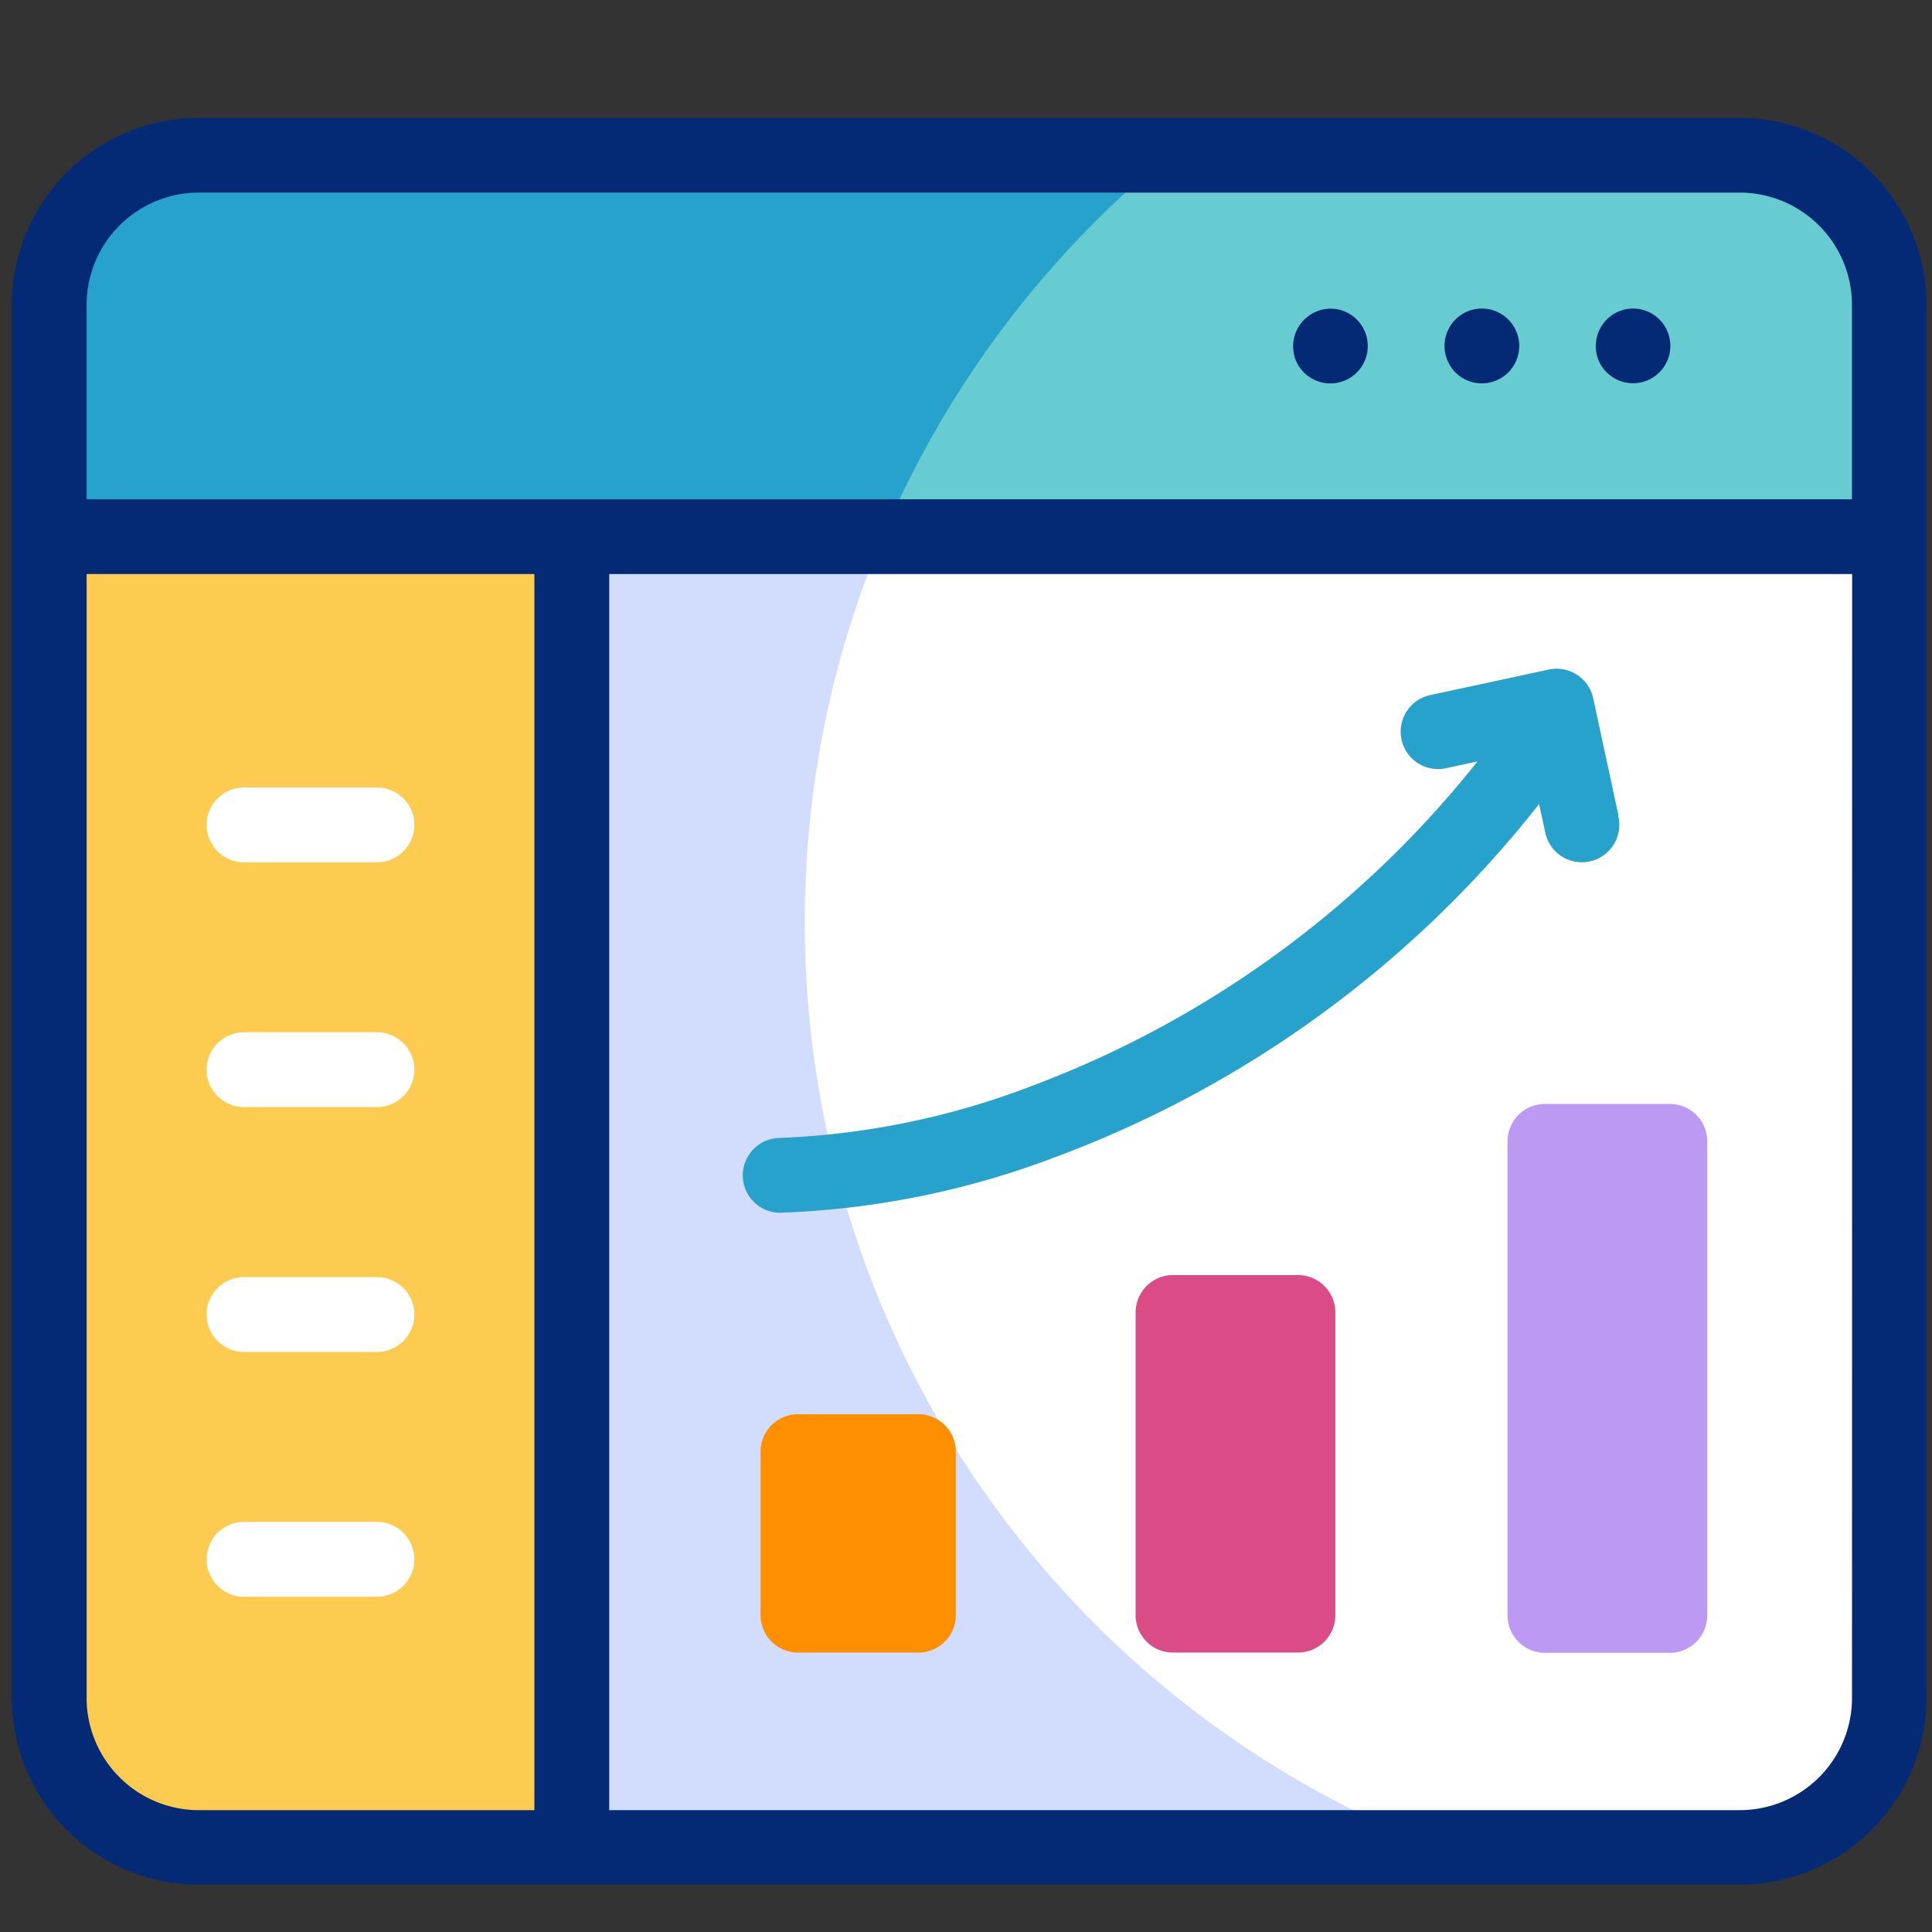
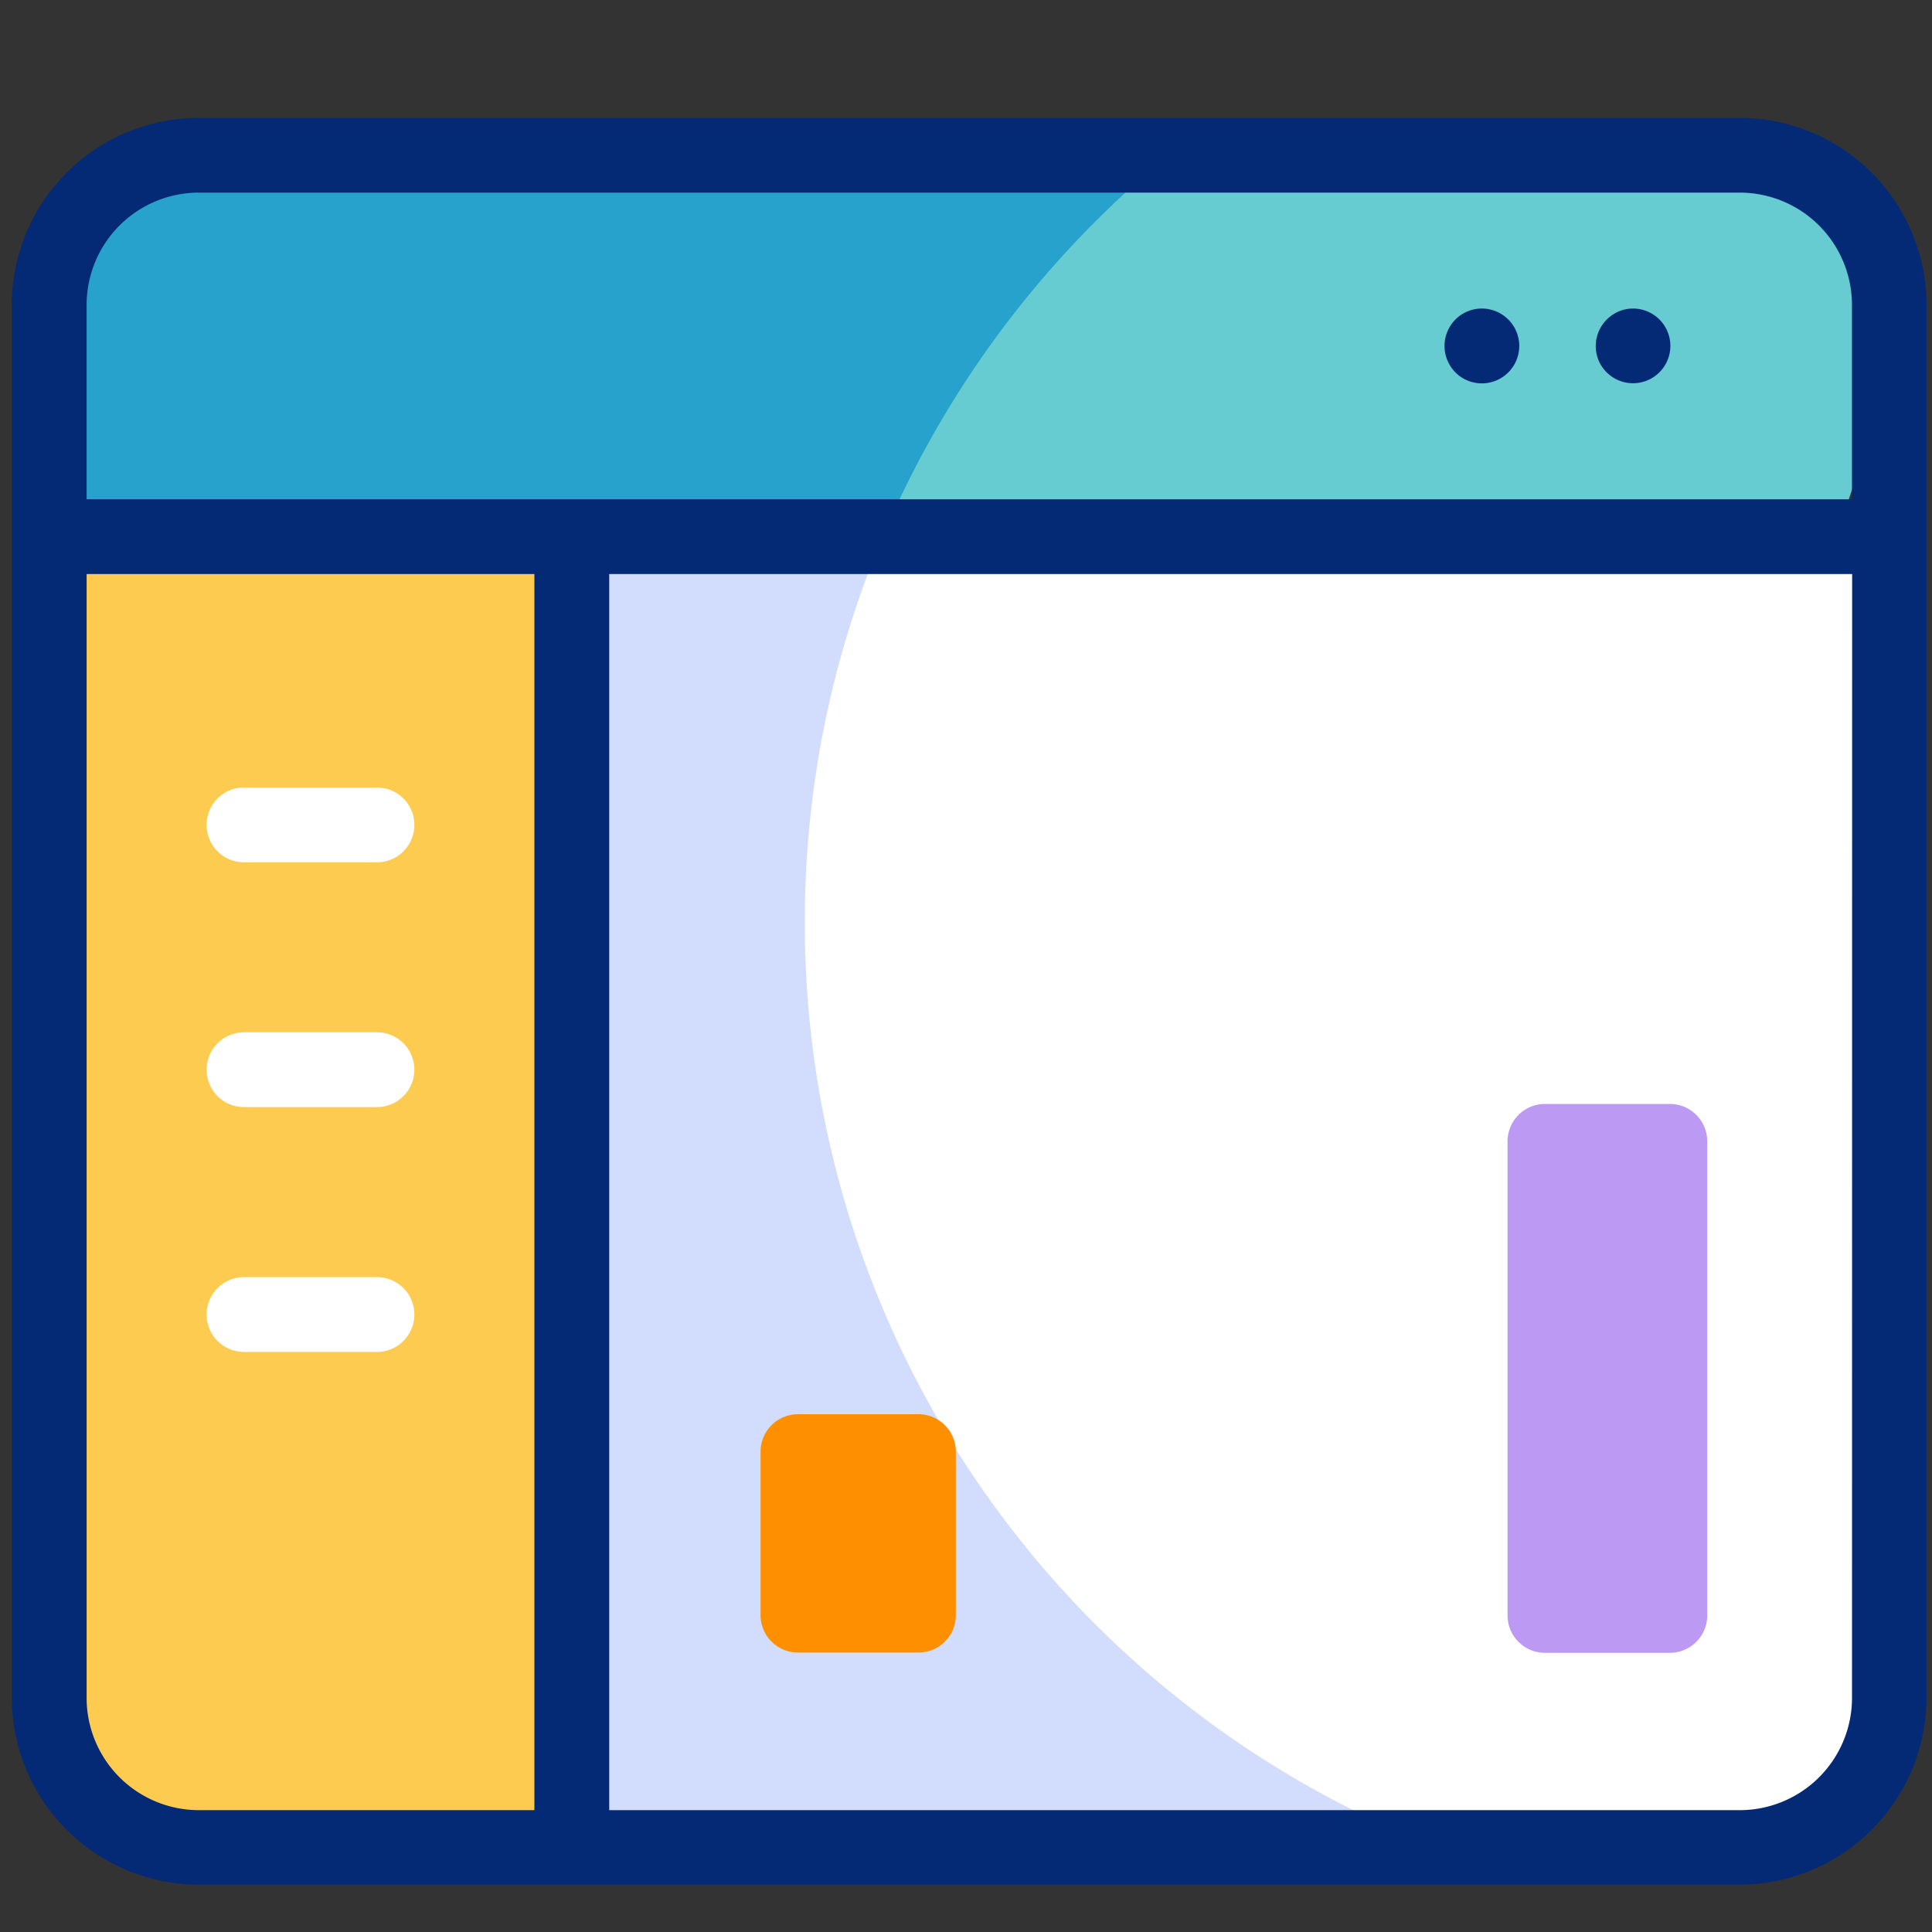
<svg xmlns="http://www.w3.org/2000/svg" width="30" height="30" viewBox="0 0 30 30">
  <rect x="0" y="0" width="30" height="30" fill="#333333" stroke="none" />
  <defs>
    <clipPath id="clip-path">
      <rect id="Rectangle_19074" data-name="Rectangle 19074" width="30" height="30" transform="translate(0 0)" fill="#fff" stroke="#707070" stroke-width="1" />
    </clipPath>
  </defs>
  <g id="Dashboard" clip-path="url(#clip-path)">
    <g id="analytics_1_" data-name="analytics (1)" transform="translate(0.183 1.83)">
      <g id="Group_30760" data-name="Group 30760" transform="translate(0.581 0.581)">
        <g id="Group_30752" data-name="Group 30752" transform="translate(0 0)">
-           <path id="Path_25505" data-name="Path 25505" d="M29.551,8.83H.977v-3.6A2.323,2.323,0,0,1,3.3,2.907H27.228a2.323,2.323,0,0,1,2.323,2.323Z" transform="translate(-0.977 -2.907)" fill="#67ccd1" />
+           <path id="Path_25505" data-name="Path 25505" d="M29.551,8.83v-3.6A2.323,2.323,0,0,1,3.3,2.907H27.228a2.323,2.323,0,0,1,2.323,2.323Z" transform="translate(-0.977 -2.907)" fill="#67ccd1" />
        </g>
        <g id="Group_30753" data-name="Group 30753">
          <path id="Path_25506" data-name="Path 25506" d="M18.358,2.907H3.3A2.323,2.323,0,0,0,.977,5.231v3.6H13.92A15.444,15.444,0,0,1,18.358,2.907Z" transform="translate(-0.977 -2.907)" fill="#27a2cc" />
        </g>
        <g id="Group_30754" data-name="Group 30754" transform="translate(0 5.923)">
          <path id="Path_25507" data-name="Path 25507" d="M29.551,12.867H.977V30.9A2.323,2.323,0,0,0,3.3,33.222H27.228A2.323,2.323,0,0,0,29.551,30.9Z" transform="translate(-0.977 -12.867)" fill="#fff" />
        </g>
        <g id="Group_30755" data-name="Group 30755" transform="translate(0 5.923)">
          <path id="Path_25508" data-name="Path 25508" d="M12.71,18.862a15.351,15.351,0,0,1,1.211-6H.977V30.9A2.323,2.323,0,0,0,3.3,33.222H22.539A15.4,15.4,0,0,1,12.71,18.862Z" transform="translate(-0.977 -12.867)" fill="#d2dcfd" />
        </g>
        <g id="Group_30756" data-name="Group 30756" transform="translate(0 5.923)">
          <path id="Path_25509" data-name="Path 25509" d="M9.092,12.867H.977V30.9A2.323,2.323,0,0,0,3.3,33.222H9.092Z" transform="translate(-0.977 -12.867)" fill="#fdcb50" />
        </g>
        <g id="Group_30757" data-name="Group 30757" transform="translate(11.044 19.549)">
          <path id="Path_25510" data-name="Path 25510" d="M22,39.479h-1.87a.581.581,0,0,1-.581-.581V36.359a.581.581,0,0,1,.581-.581H22a.581.581,0,0,1,.581.581V38.9A.581.581,0,0,1,22,39.479Z" transform="translate(-19.547 -35.778)" fill="#fd8f01" />
        </g>
        <g id="Group_30758" data-name="Group 30758" transform="translate(16.87 17.39)">
-           <path id="Path_25511" data-name="Path 25511" d="M31.862,38.008H29.923a.581.581,0,0,1-.581-.581v-4.7a.581.581,0,0,1,.581-.581h1.939a.581.581,0,0,1,.581.581v4.7A.581.581,0,0,1,31.862,38.008Z" transform="translate(-29.342 -32.148)" fill="#db4b86" />
-         </g>
+           </g>
        <g id="Group_30759" data-name="Group 30759" transform="translate(22.645 14.731)">
          <path id="Path_25512" data-name="Path 25512" d="M41.573,36.2H39.634a.581.581,0,0,1-.581-.581V28.258a.581.581,0,0,1,.581-.581h1.939a.581.581,0,0,1,.581.581v7.357A.581.581,0,0,1,41.573,36.2Z" transform="translate(-39.053 -27.677)" fill="#bc9af4" />
        </g>
      </g>
      <g id="Group_30766" data-name="Group 30766" transform="translate(0 0)">
-         <path id="Path_25513" data-name="Path 25513" d="M32.672,18.591l-.392-1.819a.581.581,0,0,0-.69-.445l-1.819.392a.581.581,0,1,0,.245,1.135l.467-.1A16.028,16.028,0,0,1,23.544,22.8a12.22,12.22,0,0,1-3.9.8.581.581,0,0,0-.02,1.161h.037a13.279,13.279,0,0,0,4.221-.846,17.187,17.187,0,0,0,7.558-5.5l.092.424a.581.581,0,1,0,1.135-.245Z" transform="translate(-7.724 -7.76)" fill="#27a2cc" />
        <g id="Group_30761" data-name="Group 30761" transform="translate(3.025 10.398)">
          <path id="Path_25514" data-name="Path 25514" d="M7.732,20.576H5.668a.581.581,0,0,1,0-1.162H7.732a.581.581,0,0,1,0,1.162Z" transform="translate(-5.087 -19.414)" fill="#fff" />
        </g>
        <g id="Group_30762" data-name="Group 30762" transform="translate(3.025 14.2)">
          <path id="Path_25515" data-name="Path 25515" d="M7.732,26.968H5.668a.581.581,0,1,1,0-1.162H7.732a.581.581,0,1,1,0,1.162Z" transform="translate(-5.087 -25.807)" fill="#fff" />
        </g>
        <g id="Group_30763" data-name="Group 30763" transform="translate(3.025 18.001)">
          <path id="Path_25516" data-name="Path 25516" d="M7.732,33.361H5.668a.581.581,0,1,1,0-1.162H7.732a.581.581,0,1,1,0,1.162Z" transform="translate(-5.087 -32.199)" fill="#fff" />
        </g>
        <g id="Group_30764" data-name="Group 30764" transform="translate(3.025 21.803)">
-           <path id="Path_25517" data-name="Path 25517" d="M7.732,39.753H5.668a.581.581,0,1,1,0-1.162H7.732a.581.581,0,1,1,0,1.162Z" transform="translate(-5.087 -38.592)" fill="#fff" />
-         </g>
+           </g>
        <g id="Group_30765" data-name="Group 30765">
          <path id="Path_25518" data-name="Path 25518" d="M26.832,1.931H2.9A2.907,2.907,0,0,0,0,4.835V26.466a2.907,2.907,0,0,0,2.9,2.9H26.832a2.907,2.907,0,0,0,2.9-2.9V4.835A2.907,2.907,0,0,0,26.832,1.931ZM1.162,4.835A1.744,1.744,0,0,1,2.9,3.092H26.832a1.744,1.744,0,0,1,1.742,1.742V7.854H1.162Zm0,21.632V9.015H8.115V28.209H2.9A1.744,1.744,0,0,1,1.162,26.466Zm27.413,0a1.744,1.744,0,0,1-1.742,1.742H9.277V9.015h19.3Z" transform="translate(0 -1.931)" fill="#052a75" />
-           <path id="Path_25519" data-name="Path 25519" d="M33.493,7.713a.581.581,0,1,0,.65-.792A.585.585,0,0,0,33.493,7.713Z" transform="translate(-13.555 -3.948)" fill="#052a75" />
          <path id="Path_25520" data-name="Path 25520" d="M37.665,7.974a.581.581,0,1,0,0-.966A.583.583,0,0,0,37.665,7.974Z" transform="translate(-15.161 -3.949)" fill="#052a75" />
          <path id="Path_25521" data-name="Path 25521" d="M41.4,7.713a.58.58,0,1,0,.423-.792A.584.584,0,0,0,41.4,7.713Z" transform="translate(-16.761 -3.949)" fill="#052a75" />
        </g>
      </g>
    </g>
  </g>
</svg>